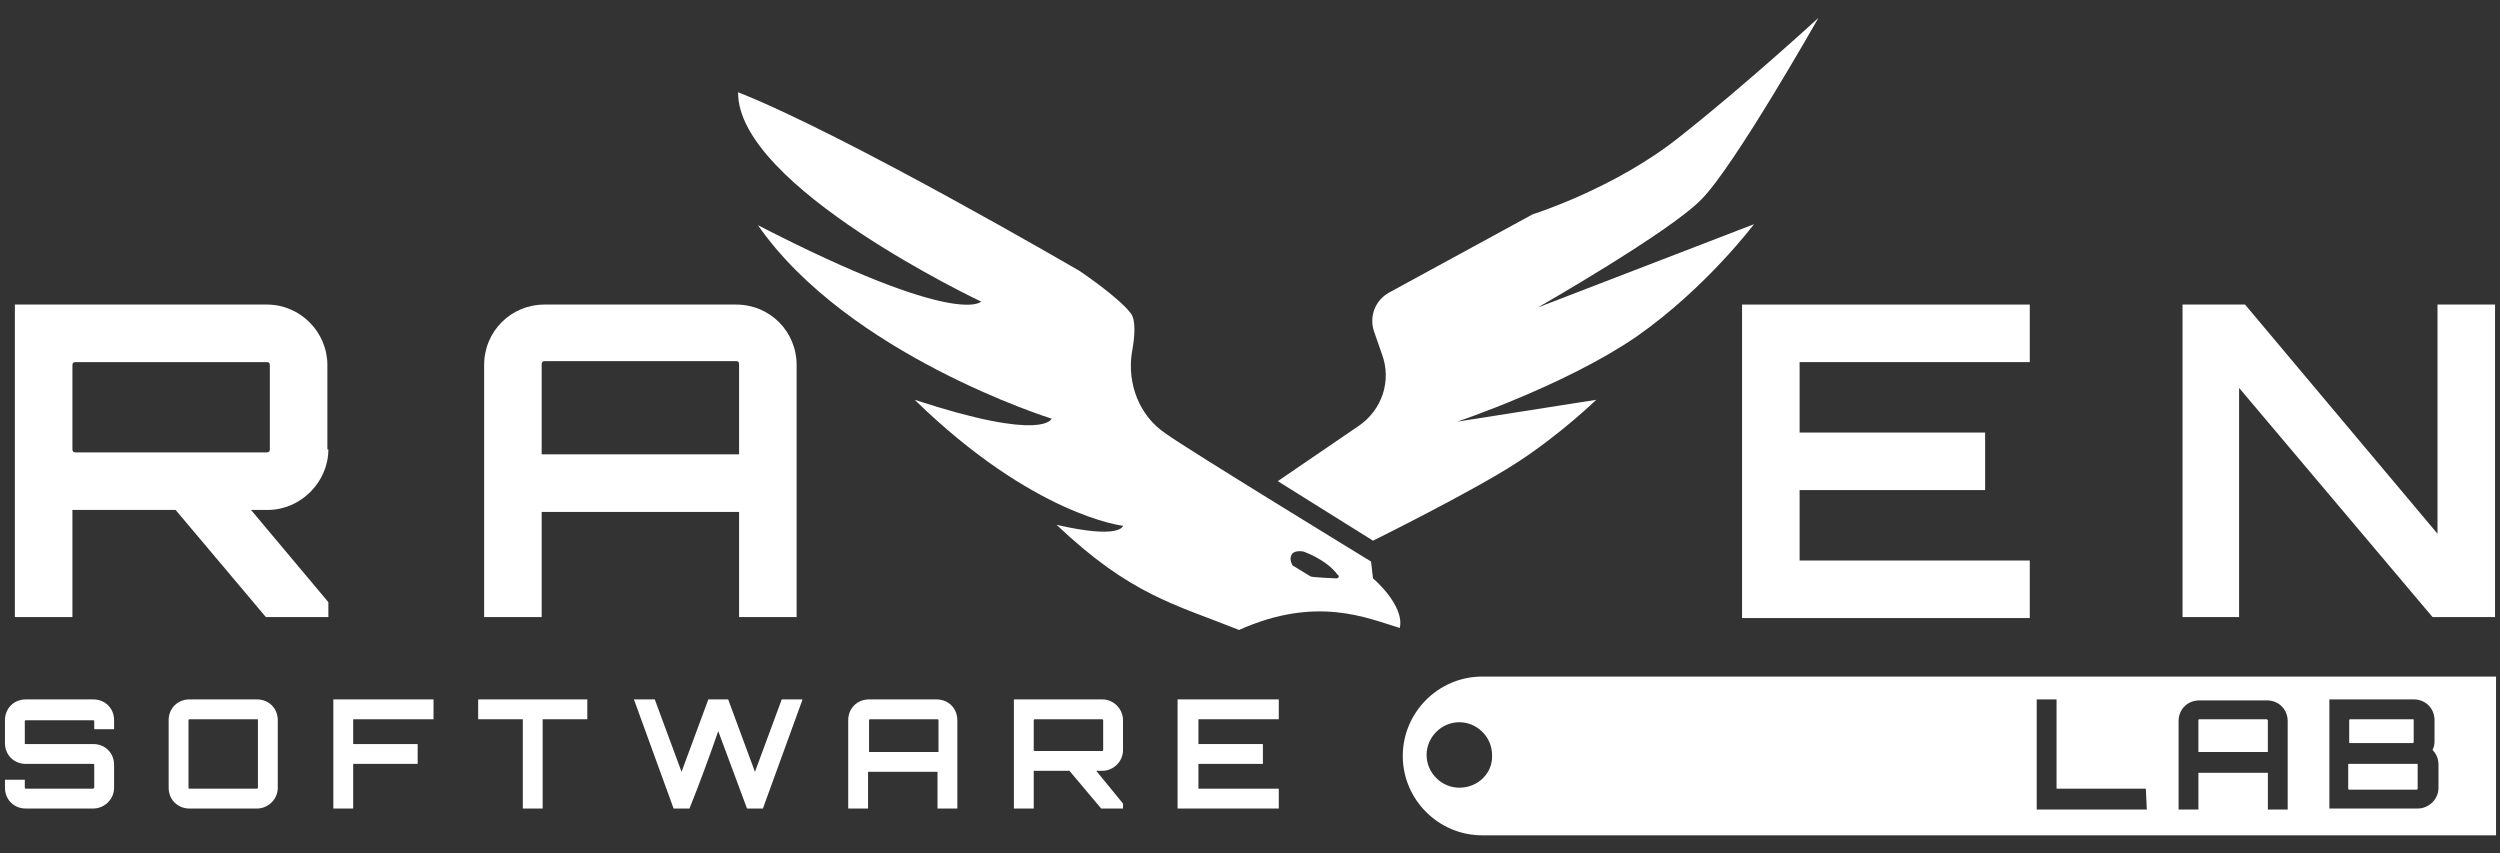
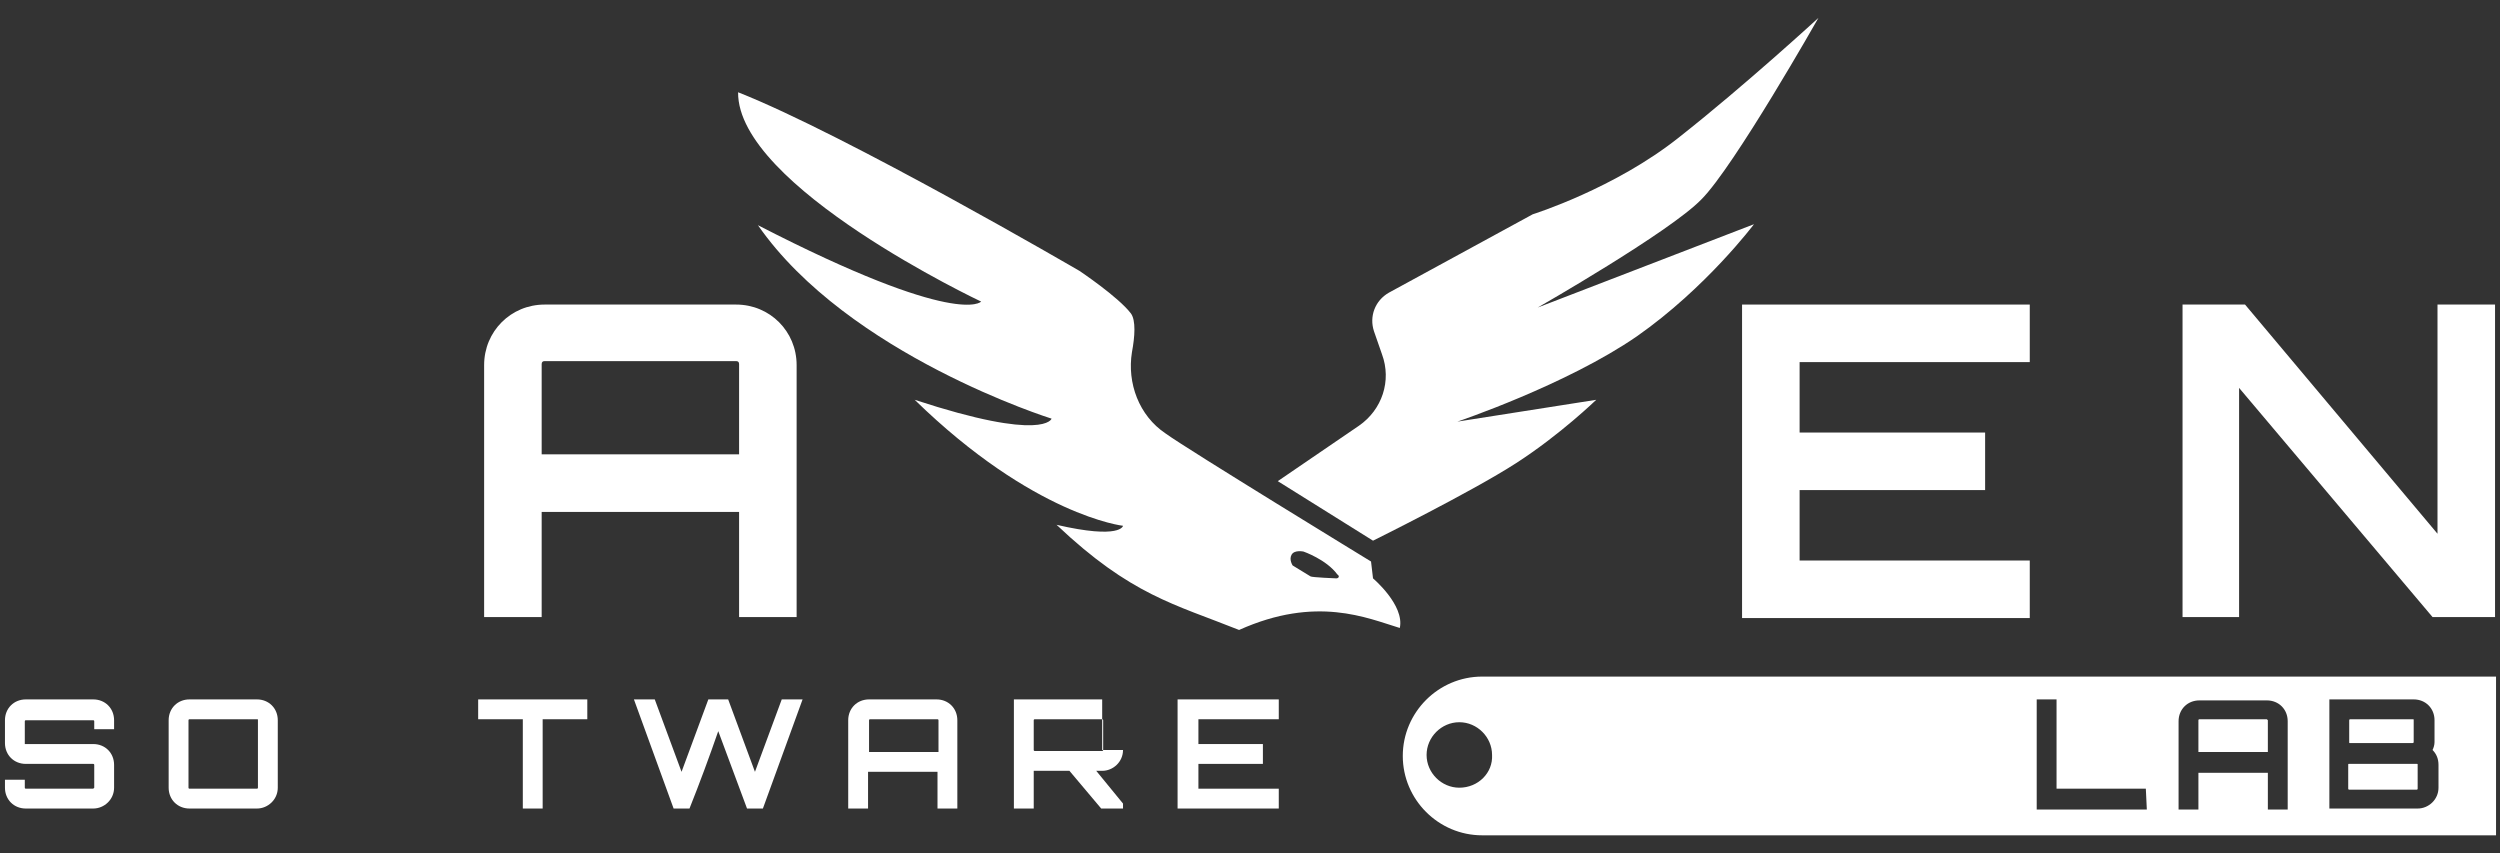
<svg xmlns="http://www.w3.org/2000/svg" version="1.1" id="Layer_1" x="0px" y="0px" width="252px" height="86px" viewBox="0 0 252 86" style="enable-background:new 0 0 252 86;" xml:space="preserve">
  <rect x="0" y="0" width="252" height="86" fill="#333333" stroke="none" />
  <style type="text/css">
	.st0{fill:#FFFFFF;}
</style>
  <g id="surface1">
    <path class="st0" d="M11.5,73.5h-2v-0.8c0-0.1-0.1-0.1-0.1-0.1H2.6c-0.1,0-0.1,0.1-0.1,0.1v2.3C2.5,75,2.5,75,2.6,75h6.8   c1.2,0,2.1,0.9,2.1,2.1v2.3c0,1.2-1,2.1-2.1,2.1H2.6c-1.2,0-2.1-0.9-2.1-2.1v-0.8h2v0.8c0,0.1,0.1,0.1,0.1,0.1h6.8   c0,0,0.1-0.1,0.1-0.1v-2.3c0-0.1-0.1-0.1-0.1-0.1H2.6c-1.2,0-2.1-0.9-2.1-2.1v-2.3c0-1.2,0.9-2.1,2.1-2.1h6.8   c1.2,0,2.1,0.9,2.1,2.1V73.5z" />
    <path class="st0" d="M25.9,70.5c1.2,0,2.1,0.9,2.1,2.1v6.8c0,1.2-1,2.1-2.1,2.1h-6.8c-1.2,0-2.1-0.9-2.1-2.1v-6.8   c0-1.2,0.9-2.1,2.1-2.1H25.9z M25.9,79.5c0.1,0,0.1-0.1,0.1-0.1v-6.8c0-0.1,0-0.1-0.1-0.1h-6.8c-0.1,0-0.1,0.1-0.1,0.1v6.8   c0,0.1,0.1,0.1,0.1,0.1H25.9z" />
-     <path class="st0" d="M43.7,70.5v2h-8.1V75h6.5v2h-6.5v4.5h-2V70.5H43.7z" />
    <path class="st0" d="M59.2,70.5v2h-4.5v9h-2v-9h-4.5v-2H59.2z" />
    <path class="st0" d="M80.9,70.5l-4,11h-1.6l-2.9-7.8c-0.9,2.6-1.9,5.3-2.9,7.8h-1.6l-4-11h2.1l2.7,7.3l2.7-7.3h2l2.7,7.3l2.7-7.3   H80.9z" />
    <path class="st0" d="M94.4,70.5c1.2,0,2.1,0.9,2.1,2.1v8.9h-2v-3.7h-7v3.7h-2v-8.9c0-1.2,0.9-2.1,2.1-2.1H94.4z M94.6,75.8v-3.2   c0-0.1-0.1-0.1-0.1-0.1h-6.8c-0.1,0-0.1,0.1-0.1,0.1v3.2H94.6z" />
-     <path class="st0" d="M113.2,75.6c0,1.2-1,2.1-2.1,2.1h-0.6l2.7,3.3v0.5H111l-3.2-3.8h-3.6v3.8h-2v-11h8.9c1.2,0,2.1,1,2.1,2.1V75.6   z M111.1,75.7c0.1,0,0.1-0.1,0.1-0.1v-3c0-0.1-0.1-0.1-0.1-0.1h-6.8c-0.1,0-0.1,0.1-0.1,0.1v3c0,0.1,0.1,0.1,0.1,0.1H111.1z" />
+     <path class="st0" d="M113.2,75.6c0,1.2-1,2.1-2.1,2.1h-0.6l2.7,3.3v0.5H111l-3.2-3.8h-3.6v3.8h-2v-11h8.9V75.6   z M111.1,75.7c0.1,0,0.1-0.1,0.1-0.1v-3c0-0.1-0.1-0.1-0.1-0.1h-6.8c-0.1,0-0.1,0.1-0.1,0.1v3c0,0.1,0.1,0.1,0.1,0.1H111.1z" />
    <path class="st0" d="M128.9,72.5h-8.1V75h6.5v2h-6.5v2.5h8.1v2h-10.2V70.5h10.2V72.5z" />
    <path class="st0" d="M243.6,77h-6.8c-0.1,0-0.1,0-0.1,0.1v2.4c0,0.1,0.1,0.1,0.1,0.1h6.8c0.1,0,0.1-0.1,0.1-0.1v-2.4   C243.7,77,243.7,77,243.6,77z" />
    <path class="st0" d="M236.9,74.9h6.3c0.1,0,0.1-0.1,0.1-0.1v-2.2c0-0.1,0-0.1-0.1-0.1h-6.3c-0.1,0-0.1,0.1-0.1,0.1v2.2   C236.8,74.9,236.8,74.9,236.9,74.9z" />
    <path class="st0" d="M228.5,72.5h-6.8c-0.1,0-0.1,0.1-0.1,0.1v3.2h7v-3.2C228.6,72.6,228.5,72.5,228.5,72.5z" />
    <path class="st0" d="M149.4,68.2c-4.4,0-8,3.6-8,8s3.6,8,8,8h102.2v-16H149.4z M147.1,79.4c-1.8,0-3.3-1.5-3.3-3.3   c0-1.8,1.5-3.3,3.3-3.3c1.8,0,3.3,1.5,3.3,3.3C150.5,77.9,149,79.4,147.1,79.4z M216.4,81.6h-11.1V70.5h2v9h9L216.4,81.6   L216.4,81.6z M230.6,81.6h-2v-3.7h-7v3.7h-2v-8.9c0-1.2,0.9-2.1,2.1-2.1h6.8c1.2,0,2.1,0.9,2.1,2.1V81.6z M245.8,79.4   c0,1.2-1,2.1-2.1,2.1h-8.9v-11h8.5c1.2,0,2.1,0.9,2.1,2.1v2.2c0,0.3-0.1,0.6-0.2,0.8c0.4,0.4,0.6,0.9,0.6,1.5L245.8,79.4   L245.8,79.4z" />
-     <path class="st0" d="M33.1,45.3c0,3.3-2.8,6.1-6.1,6.1h-1.7l7.8,9.3v1.5h-6.3l-9.1-10.8H7.3v10.8H1.5V30.7h25.4   c3.4,0,6.1,2.8,6.1,6.1V45.3z M26.9,45.6c0.2,0,0.3-0.1,0.3-0.3v-8.5c0-0.2-0.1-0.3-0.3-0.3H7.6c-0.2,0-0.3,0.1-0.3,0.3v8.5   c0,0.2,0.1,0.3,0.3,0.3H26.9z" />
    <path class="st0" d="M74.2,30.7c3.4,0,6.1,2.7,6.1,6.1v25.4h-5.8V51.6H54.6v10.6h-5.8V36.8c0-3.4,2.7-6.1,6.1-6.1H74.2z M74.5,45.8   v-9.1c0-0.2-0.1-0.3-0.3-0.3H54.9c-0.2,0-0.3,0.1-0.3,0.3v9.1H74.5z" />
    <path class="st0" d="M204.6,36.5h-23.2v7.1h18.7v5.8h-18.7v7.1h23.2v5.8h-29V30.7h29V36.5z" />
    <path class="st0" d="M245.7,30.7h5.8v31.5h-6.3l-19.5-23.1v23.1H220V30.7h6.3l19.4,23.1L245.7,30.7L245.7,30.7z" />
    <path class="st0" d="M154.5,21.6L140,29.5c-1.4,0.8-2,2.4-1.5,3.9l0.8,2.3c1,2.7,0,5.6-2.3,7.2l-8.2,5.6l9.6,6   c0,0,9.9-4.9,14.4-7.8c4.5-2.9,8.1-6.4,8.1-6.4l-14,2.2c0,0,11-3.7,18.1-8.6c7-4.9,11.8-11.3,11.8-11.3L155,31   c0,0,13.3-7.6,16.5-10.9c3.3-3.3,11.8-18.3,11.8-18.3s-7.4,6.8-14,12C162.8,19,154.5,21.6,154.5,21.6z" />
    <path class="st0" d="M138.4,58.3l-0.2-1.7c0,0-18.5-11.3-20.7-12.9c-2.7-1.8-3.9-5.1-3.4-8.2c0.3-1.6,0.4-3.2-0.1-3.9   c-1.3-1.7-5.2-4.3-5.2-4.3s-23.5-13.7-34.4-18c-0.1,9.5,24.5,21.1,24.5,21.1s-2.3,2.7-22.5-7.7c9.1,13.1,29.6,19.5,29.6,19.5   s-0.7,2.4-13.8-1.9c12,11.7,21,12.7,21,12.7s-0.2,1.4-6.7-0.1c7.5,7.1,11.9,8,18.4,10.6c7.8-3.5,12.9-1.2,16.2-0.2   C141.6,61,138.4,58.3,138.4,58.3z M134.7,58.3c0,0-2.5-0.1-2.6-0.2l-1.8-1.1c0,0-0.4-0.6-0.1-1.1c0.3-0.5,1.2-0.3,1.2-0.3   s2.3,0.8,3.4,2.3C135.1,58.1,134.9,58.3,134.7,58.3z" />
  </g>
</svg>